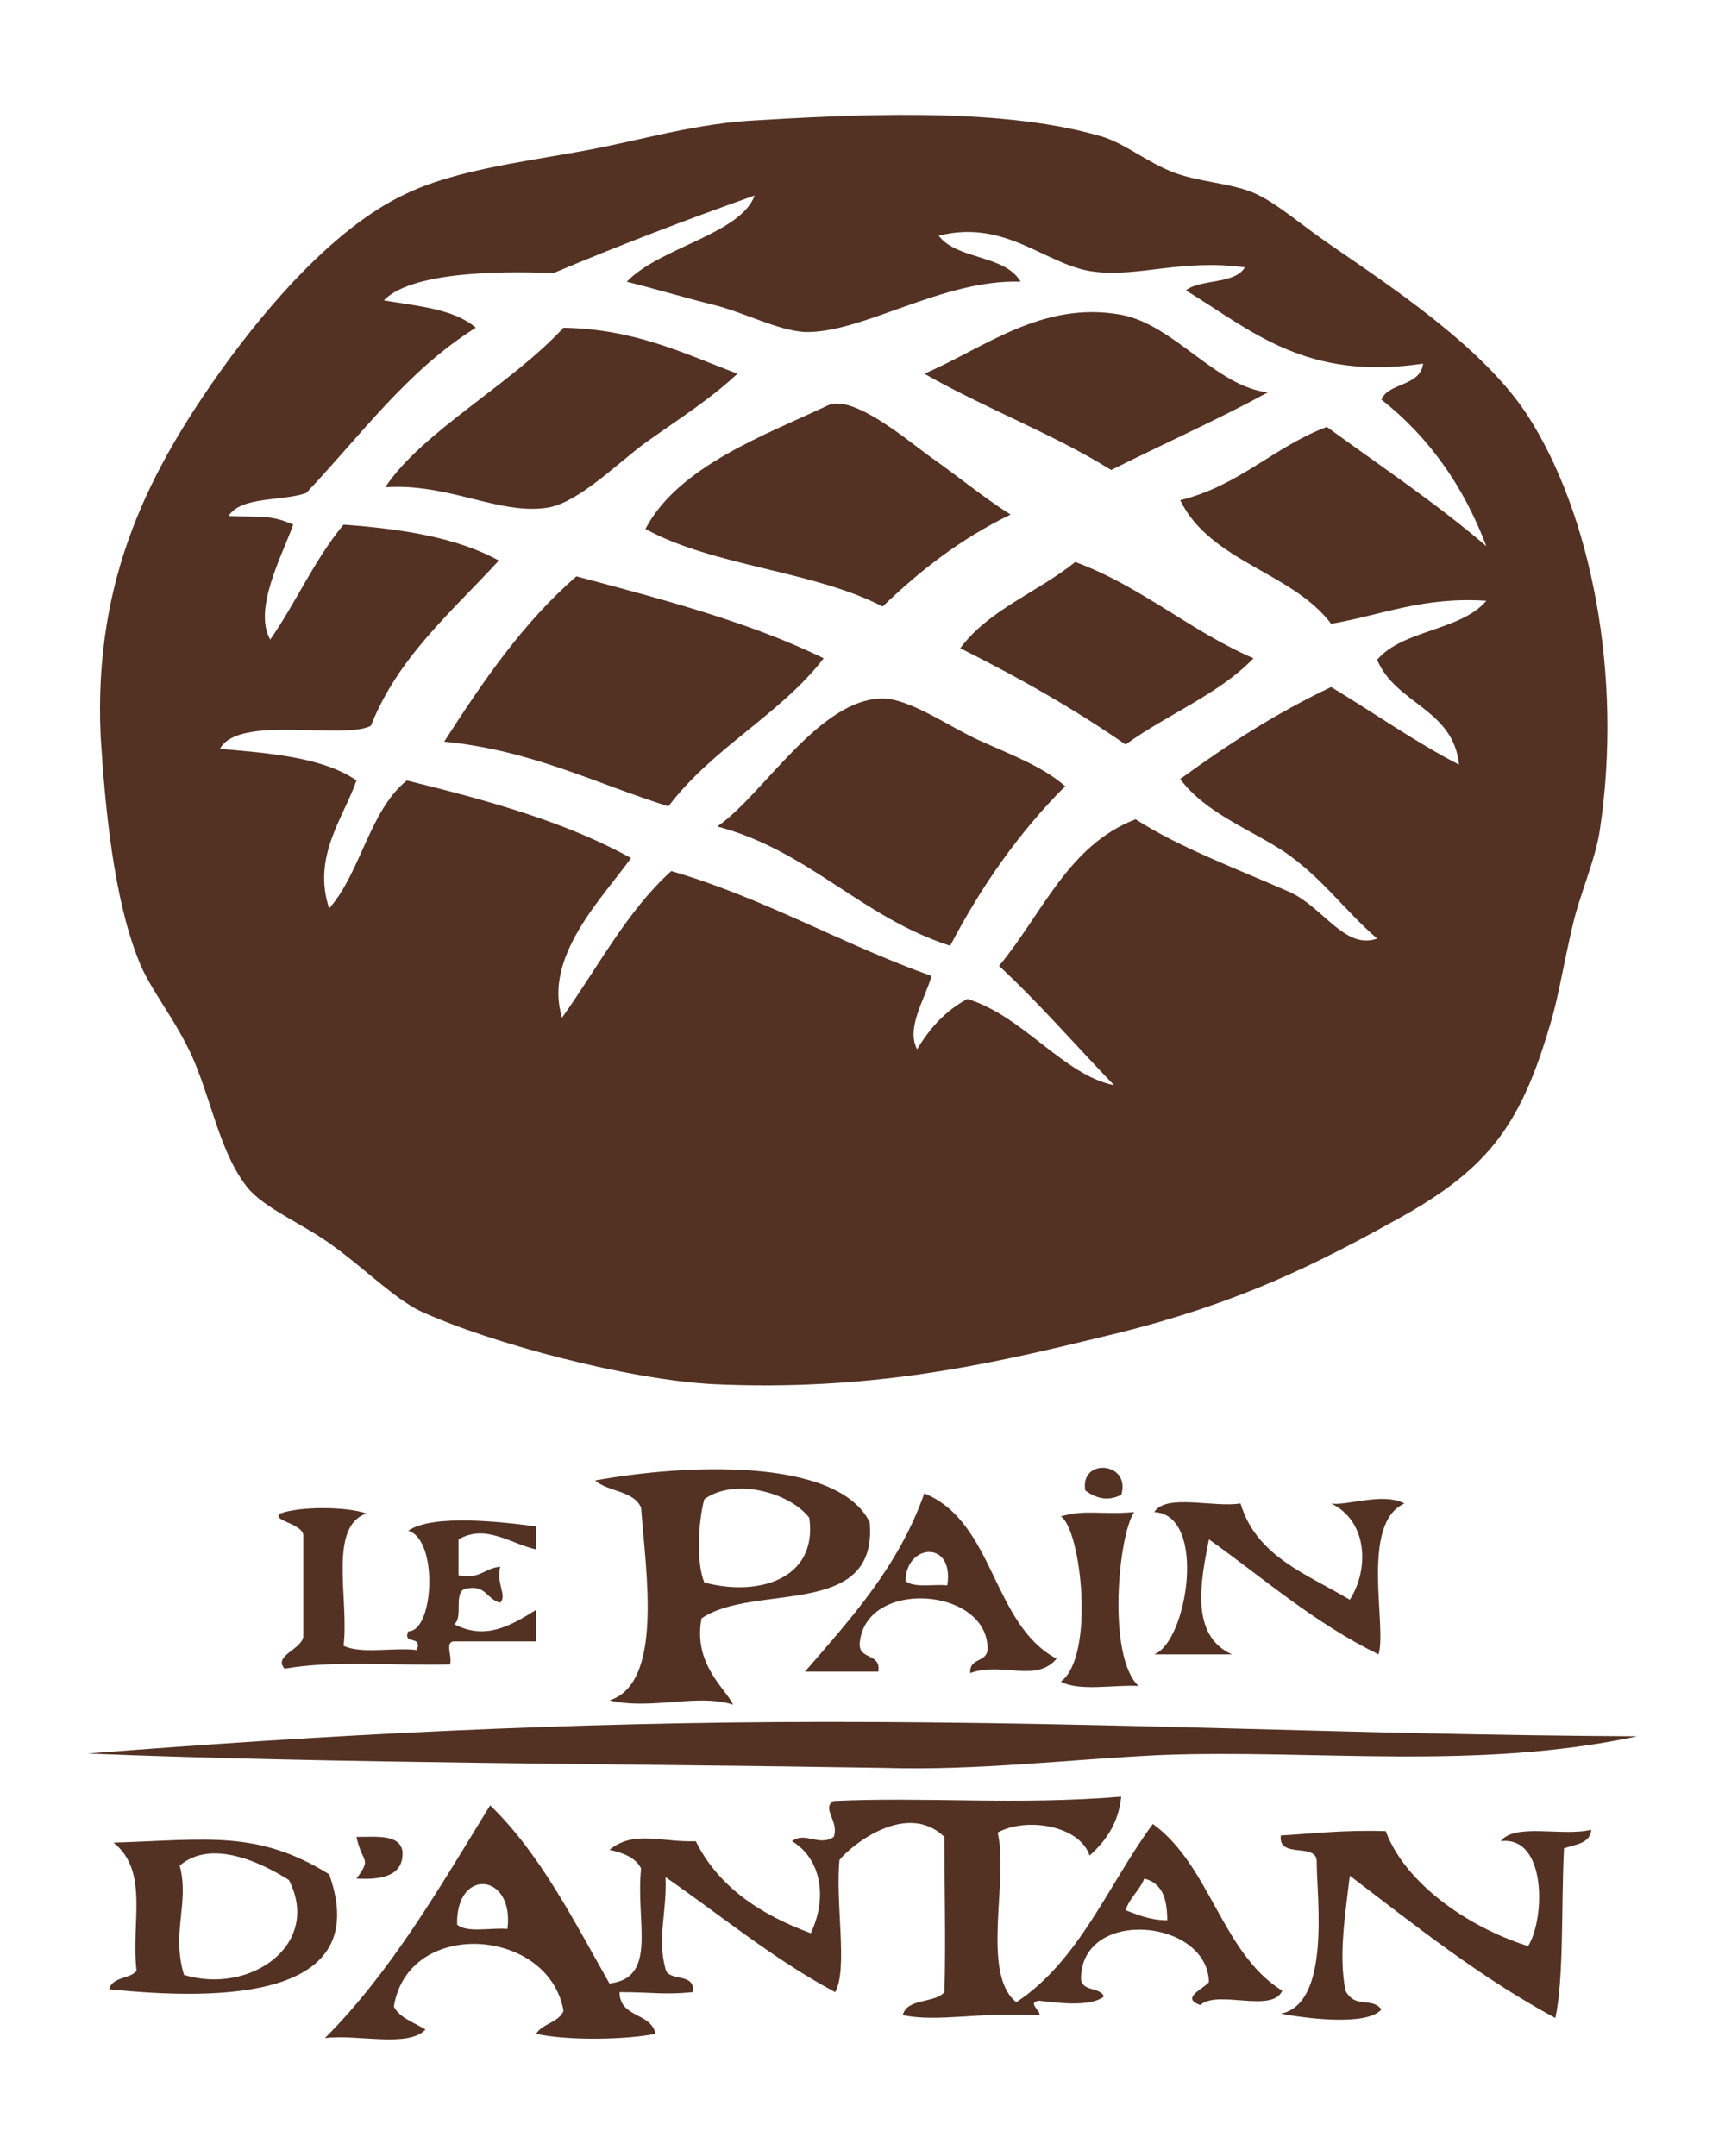
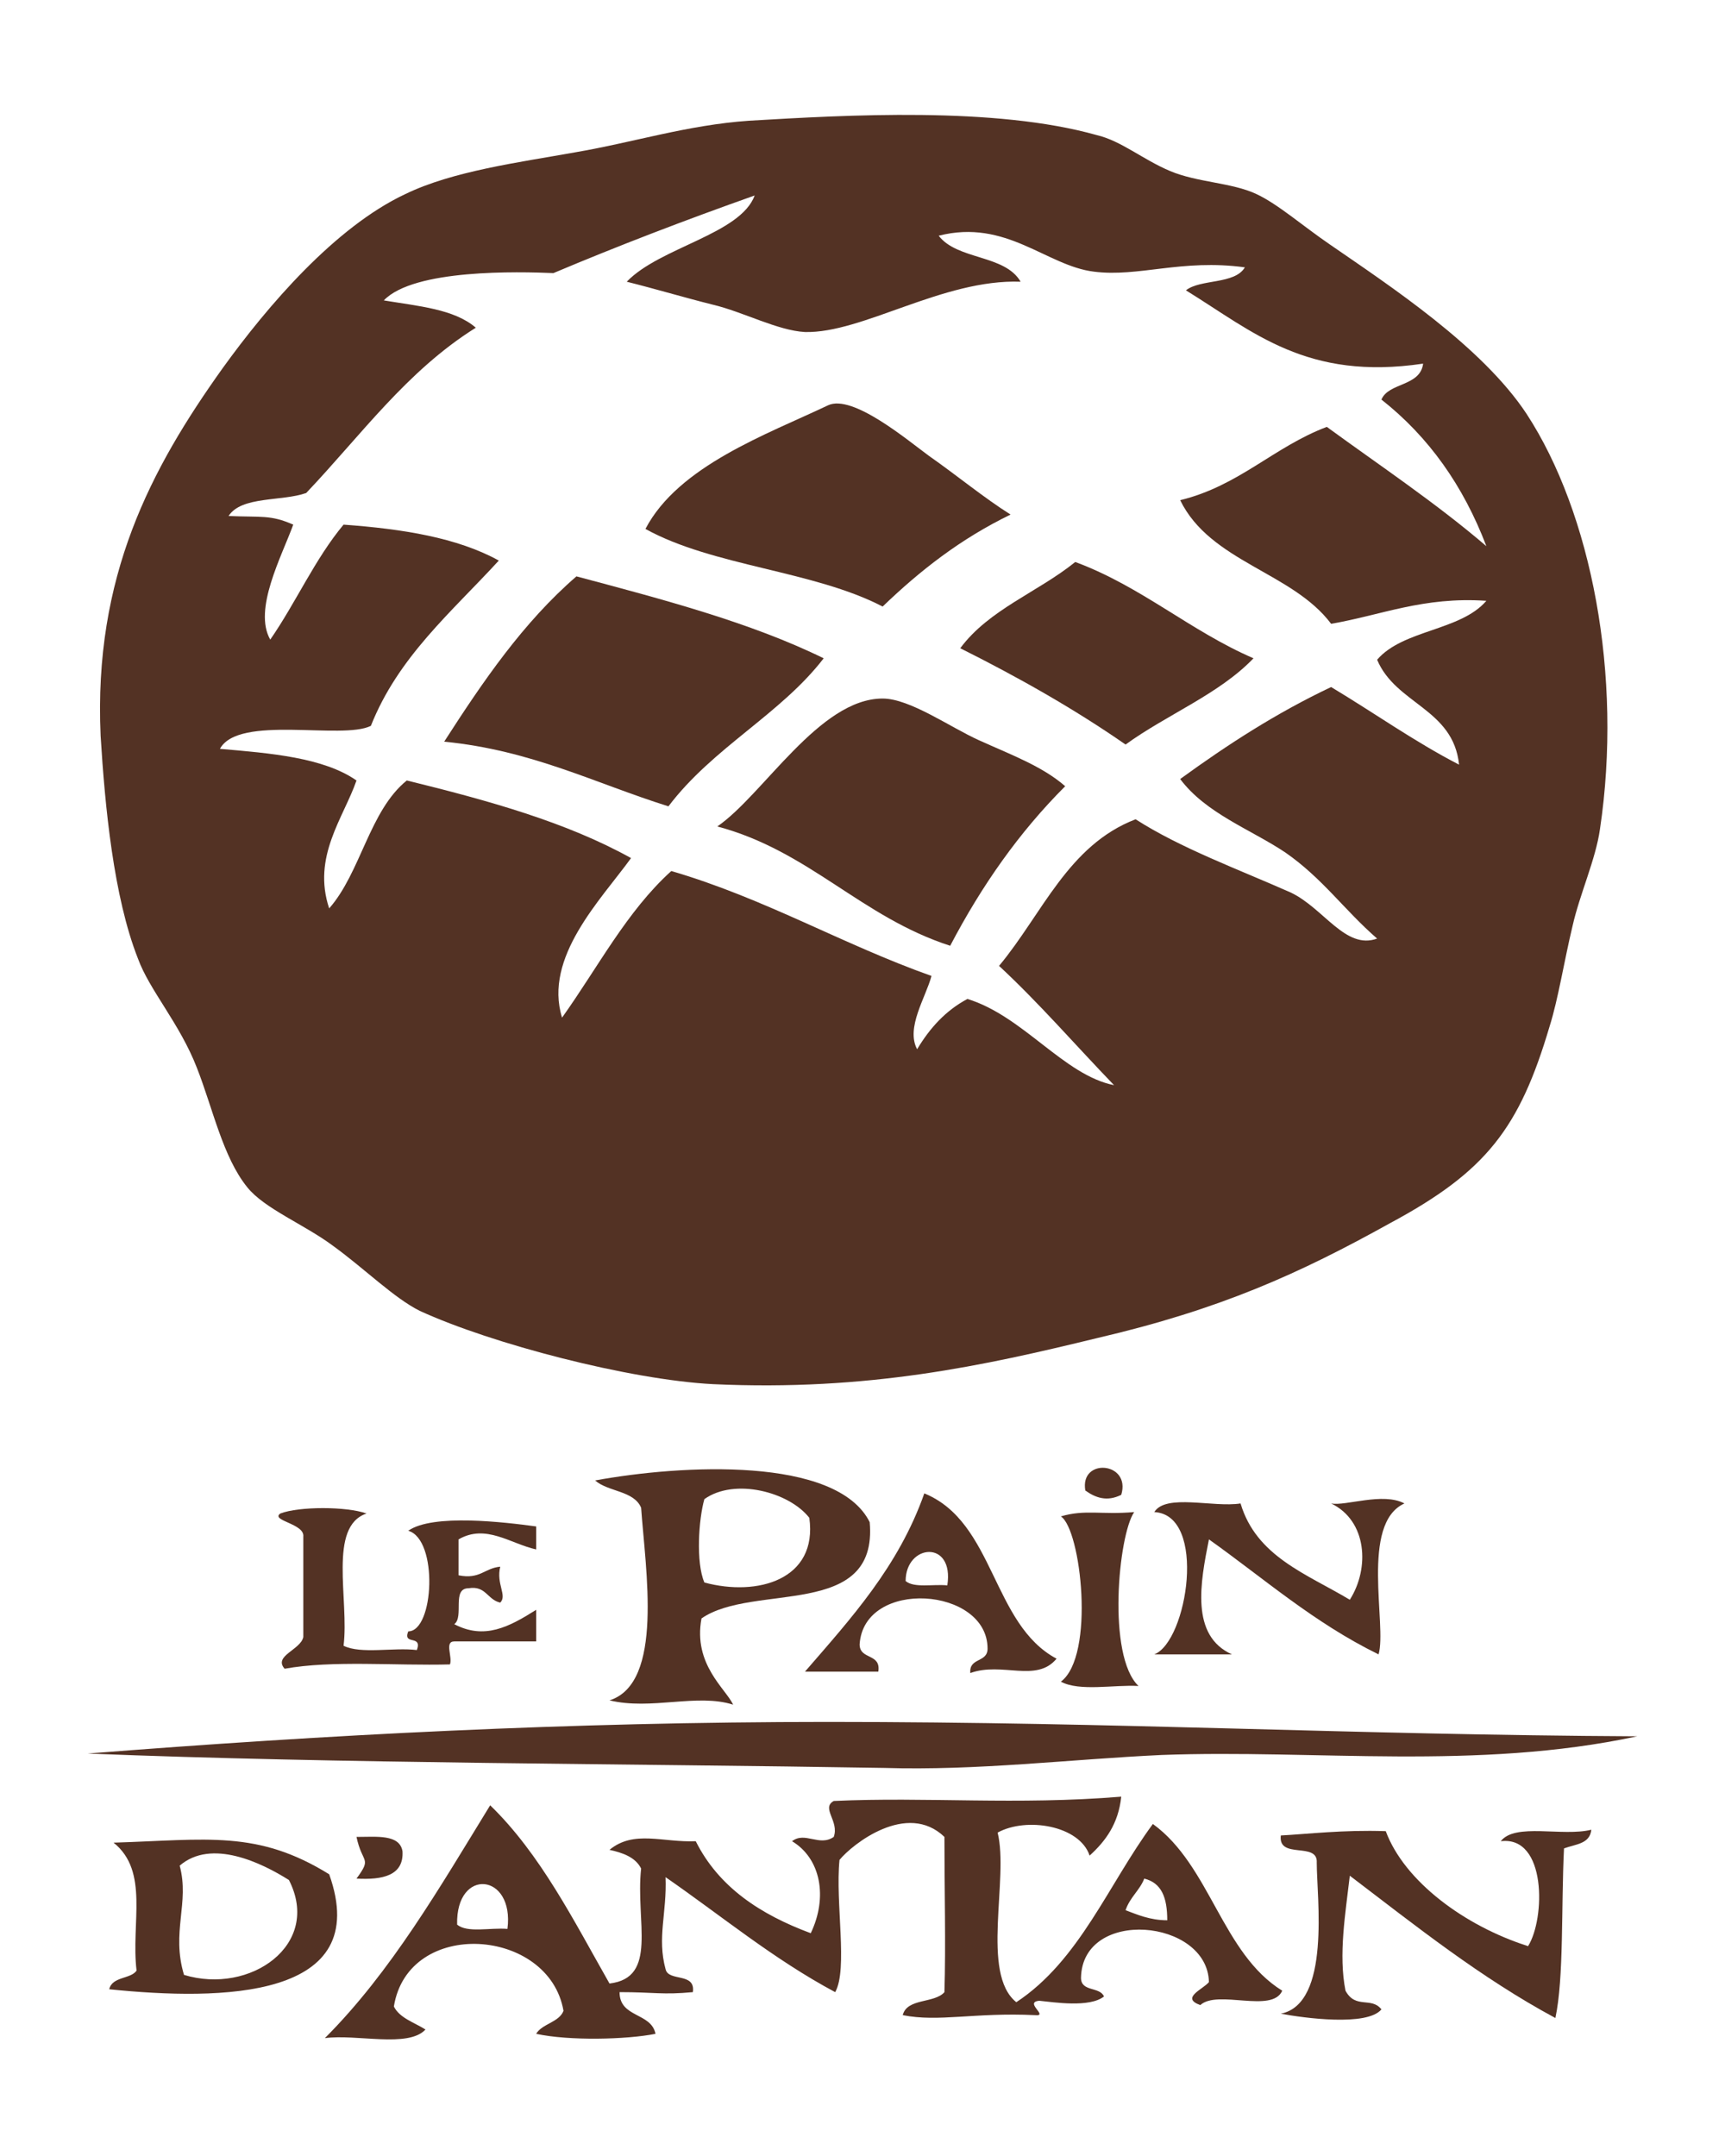
<svg xmlns="http://www.w3.org/2000/svg" version="1.1" id="Layer_1" x="0px" y="0px" viewBox="0 0 120 150" style="enable-background:new 0 0 120 150;" xml:space="preserve">
  <style type="text/css">
	.st0{fill-rule:evenodd;clip-rule:evenodd;fill:#533224;}
	.st1{fill-rule:evenodd;clip-rule:evenodd;fill:none;}
</style>
  <g>
    <g>
      <path class="st0" d="M9.6,66.7c0.8,2.2,2.9,4.5,4.1,7.6c1.1,2.8,1.8,6.2,3.5,8.3c1.2,1.5,4,2.6,6,4.1c2.2,1.6,4.2,3.6,6,4.5    c5,2.3,14.6,4.8,20.4,5.1c10.8,0.5,18.9-1.3,26.7-3.2c8.6-2,14.1-4.5,20.4-8c6.7-3.6,9-6.6,11.1-13.7c0.6-1.9,1-4.5,1.6-7    c0.5-2.2,1.6-4.6,1.9-6.7c1.6-10.7-0.6-22-5.1-28.9c-3.1-4.7-9.5-8.9-13.7-11.8c-1.9-1.3-3.6-2.8-5.1-3.5c-1.7-0.8-4.1-0.8-6-1.6    c-1.9-0.8-3.4-2.1-5.1-2.5c-7.1-2-17.4-1.4-24.2-1c-4.3,0.3-8,1.5-12.1,2.2c-3.9,0.7-8.5,1.3-11.8,2.9c-4.9,2.3-9.6,7.8-12.7,12.1    C10.5,32.6,6.5,40.1,7,51.2C7.3,56.1,7.9,62.4,9.6,66.7z M25.8,50.5c1.9-4.8,5.6-7.9,8.9-11.5c-2.9-1.6-6.7-2.2-10.8-2.5    c-2,2.4-3.3,5.4-5.1,8c-1.2-2.1,0.8-5.8,1.6-8c-1.6-0.7-2.2-0.5-4.5-0.6c0.9-1.4,3.7-1,5.4-1.6c3.8-4,7-8.5,11.8-11.5    c-1.5-1.3-4-1.5-6.4-1.9c2.1-2.2,9.4-2,11.8-1.9c4.5-1.9,9.2-3.7,14-5.4c-1,2.7-6.6,3.6-8.9,6c2,0.5,4,1.1,6,1.6    c2.1,0.5,4.5,1.8,6.4,1.9c4,0.1,9.6-3.7,15-3.5c-1.1-1.9-4.4-1.5-5.7-3.2c4.7-1.2,7.5,2.1,10.8,2.5c3.1,0.4,6.1-0.9,10.5-0.3    c-0.7,1.2-3.1,0.8-4.1,1.6c4.7,2.9,8.4,6.3,16.5,5.1c-0.2,1.6-2.4,1.3-2.9,2.5c3.3,2.6,5.7,6,7.3,10.2c-3.5-3-7.4-5.6-11.1-8.3    c-3.7,1.4-6.1,4.1-10.2,5.1c2.1,4.3,7.8,5,10.5,8.6c3.5-0.6,6.4-1.9,10.8-1.6c-1.8,2.1-5.8,2-7.6,4.1c1.3,3.1,5.3,3.4,5.7,7.3    c-3.1-1.6-5.9-3.6-8.9-5.4c-3.8,1.8-7.2,4-10.5,6.4c1.8,2.4,4.9,3.5,7.3,5.1c2.6,1.8,4.1,4,6.4,6c-2.2,0.8-3.7-2.1-6-3.2    c-3.6-1.6-7.7-3.1-10.8-5.1c-4.7,1.8-6.5,6.6-9.5,10.2c2.8,2.6,5.3,5.5,8,8.3c-3.5-0.7-6.3-4.8-10.2-6c-1.5,0.8-2.6,2-3.5,3.5    c-0.8-1.5,0.6-3.6,1-5.1c-6.2-2.2-11.6-5.4-18.1-7.3c-3.1,2.8-5.1,6.7-7.6,10.2c-1.3-4.2,2.7-8.2,4.8-11.1    c-4.5-2.5-9.9-4-15.6-5.4c-2.6,2.1-3.2,6.4-5.4,8.9c-1.2-3.6,1-6.3,1.9-8.9c-2.3-1.6-6-1.9-9.5-2.2C16.6,49.7,23.8,51.5,25.8,50.5    z" />
-       <path class="st0" d="M88.2,27.3c-3.6-0.4-6.5-4.7-10.2-5.4c-5.5-1-9.5,2.3-13.7,4.1c4.2,2.4,9,4.2,13,6.7    C80.9,30.9,84.7,29.2,88.2,27.3z" />
-       <path class="st0" d="M38.2,35.3c2.1-0.4,4.8-3.1,6.7-4.5c2.4-1.7,4.6-3.1,6.4-4.8c-3.7-1.4-7.1-3.1-12.1-3.2    c-3.7,4-9.8,7.2-12.4,11.1C31.3,33.6,34.8,35.9,38.2,35.3z" />
      <path class="st0" d="M44.9,36.8c4.7,2.6,11.7,2.9,16.5,5.4c2.6-2.5,5.4-4.7,8.9-6.4c-1.9-1.2-3.7-2.7-5.7-4.1    c-1.5-1.1-5.3-4.3-7-3.5C53.4,30.2,47.2,32.4,44.9,36.8z" />
      <path class="st0" d="M66.8,45.1c4,2,7.9,4.2,11.5,6.7c2.9-2.1,6.5-3.5,8.9-6c-4.4-1.9-7.8-5-12.4-6.7    C72.2,41.2,68.8,42.4,66.8,45.1z" />
      <path class="st0" d="M57.3,45.8c-5.1-2.5-11.2-4.1-17.2-5.7c-3.7,3.2-6.5,7.3-9.2,11.5c6.1,0.6,10.5,2.9,15.6,4.5    C49.6,52,54.3,49.7,57.3,45.8z" />
      <path class="st0" d="M61.4,48.6c-4.4,0-8.3,6.7-11.5,8.9c6.4,1.7,10,6.3,16.2,8.3c2.2-4.2,4.8-7.9,8-11.1c-1.6-1.4-3.8-2.2-6-3.2    C66.1,50.6,63.3,48.6,61.4,48.6z" />
    </g>
    <path class="st0" d="M78,104c0.7-2.3-2.9-2.6-2.5-0.3C76.2,104.2,77,104.5,78,104z" />
    <path class="st0" d="M60.5,105.9c-2.3-4.6-13.1-4-19.1-2.9c0.9,0.8,2.7,0.7,3.2,1.9c0.3,4.3,1.6,12.2-2.2,13.4   c2.9,0.7,6.1-0.5,8.6,0.3c-0.5-1.1-2.8-2.8-2.2-6C52.4,110.1,61.1,112.7,60.5,105.9z M49,104.3c2.1-1.5,5.9-0.5,7.3,1.3   c0.6,4.3-3.6,5.5-7.3,4.5C48.4,108.7,48.6,105.7,49,104.3z" />
    <path class="st0" d="M67.5,116.4c2.2-0.8,4.6,0.7,6-1c-4.5-2.4-4.3-9.5-9.2-11.5c-1.8,5.1-5.1,8.7-8.3,12.4c1.7,0,3.4,0,5.1,0   c0.2-1.3-1.3-0.8-1.3-1.9c0.3-4.6,8.9-4,8.9,0.3C68.7,115.7,67.4,115.3,67.5,116.4z M65.9,110.3c-1-0.1-2.3,0.2-2.9-0.3   C63,107.4,66.4,107.1,65.9,110.3z" />
    <path class="st0" d="M97.7,104.6c-1.5-0.8-4.1,0.2-5.1,0c2.5,1.2,2.7,4.5,1.3,6.7c-3-1.8-6.5-3-7.6-6.7c-1.9,0.3-5.2-0.7-6,0.6   c3.7,0.2,2.3,9,0,9.9c1.8,0,3.6,0,5.4,0c-2.9-1.3-2.2-5-1.6-8c3.8,2.7,7.3,5.8,11.8,8C96.5,113.1,94.6,106,97.7,104.6z" />
    <path class="st0" d="M37.3,107.8c0-0.5,0-1.1,0-1.6c-2.2-0.3-7.2-0.9-8.9,0.3c2.1,0.6,1.8,7,0,7c-0.4,1,1,0.2,0.6,1.3   c-1.6-0.2-3.9,0.3-5.1-0.3c0.4-3.2-1.1-8.3,1.6-9.2c-1.4-0.5-4.7-0.5-6,0c-0.7,0.5,1.7,0.7,1.6,1.6c0,2.3,0,4.7,0,7   c-0.2,0.9-2.1,1.3-1.3,2.2c3.3-0.6,7.7-0.2,11.5-0.3c0.2-0.5-0.4-1.6,0.3-1.6c1.9,0,3.8,0,5.7,0c0-0.7,0-1.5,0-2.2   c-1.9,1.2-3.6,2.1-5.7,1c0.7-0.5-0.2-2.5,1-2.5c1.2-0.2,1.3,0.8,2.2,1c0.5-0.5-0.3-1.3,0-2.5c-1.1,0.1-1.4,0.9-2.9,0.6   c0-0.8,0-1.7,0-2.5C33.8,106,35.5,107.4,37.3,107.8z" />
    <path class="st0" d="M79.2,117.3c-2.2-2.1-1.4-10.5-0.3-12.1c-2.3,0.2-3.4-0.2-5.1,0.3c1.4,0.9,2.4,9.7,0,11.5   C75.1,117.7,77.5,117.2,79.2,117.3z" />
    <path class="st0" d="M80.8,122.1c10.7-0.4,21.9,1.1,33.1-1.3c-20-0.1-35.9-1-56.3-1c-18,0-35,0.9-51.5,2.2   c17.4,0.7,37.6,0.7,55.4,1C68,123.2,74.4,122.4,80.8,122.1z" />
    <path class="st0" d="M80.2,126.9c-3.1,4.2-5.1,9.5-9.5,12.4c-2.5-2-0.5-8.6-1.3-11.8c2-1.1,5.7-0.5,6.4,1.6c1.1-1,2-2.2,2.2-4.1   c-7.3,0.6-13.5,0-20,0.3c-0.9,0.5,0.4,1.4,0,2.5c-1,0.7-2-0.4-2.9,0.3c2,1.2,2.5,3.9,1.3,6.4c-3.5-1.3-6.4-3.2-8-6.4   c-2.3,0.1-4.3-0.8-6,0.6c0.9,0.2,1.8,0.5,2.2,1.3c-0.4,3.7,1.2,7.6-2.2,8c-2.5-4.4-4.8-9-8.3-12.4c-3.5,5.7-6.9,11.6-11.5,16.2   c2.2-0.3,5.8,0.7,7-0.6c-0.8-0.5-1.8-0.8-2.2-1.6c1-6.2,10.8-5.5,11.8,0.3c-0.3,0.8-1.5,0.9-1.9,1.6c2.3,0.5,6.3,0.4,8.3,0   c-0.3-1.5-2.5-1.1-2.5-2.9c2.4,0,3,0.2,5.1,0c0.2-1.4-1.7-0.7-1.9-1.6c-0.6-2.2,0.1-3.9,0-6.4c3.9,2.7,7.5,5.7,11.8,8   c0.9-1.6,0-6.2,0.3-9.2c0.9-1.1,4.7-4.1,7.3-1.6c0,3.7,0.1,7.5,0,10.8c-0.7,0.8-2.6,0.4-2.9,1.6c2.5,0.5,5-0.2,9.2,0   c1,0.1-0.8-0.9,0.3-1c1,0.1,3.5,0.5,4.5-0.3c-0.3-0.7-1.6-0.3-1.6-1.3c0.1-4.9,8.8-4.1,8.9,0.3c-0.4,0.5-2,1.1-0.6,1.6   c1.2-1.1,5,0.6,5.7-1C85,135.9,84.2,129.8,80.2,126.9z M35.3,134.2c-1.2-0.1-2.8,0.3-3.5-0.3C31.7,129.9,35.8,130.3,35.3,134.2z    M78.3,132.9c0.3-0.9,1-1.4,1.3-2.2c1.2,0.3,1.6,1.3,1.6,2.9C80,133.6,79.1,133.2,78.3,132.9z" />
    <path class="st0" d="M104.4,128.1c3.2-0.4,3.1,5.4,1.9,7.3c-4.4-1.4-8.6-4.5-9.9-8c-3-0.1-5.4,0.2-7.3,0.3   c-0.2,1.7,2.6,0.4,2.5,1.9c0,2.4,1,9.8-2.5,10.5c1.6,0.3,6,0.9,7-0.3c-0.7-0.9-1.8,0-2.5-1.3c-0.5-2.5,0-5.4,0.3-8   c4.6,3.5,9.1,7.1,14.3,9.9c0.6-2.8,0.4-7.7,0.6-11.8c0.8-0.3,1.8-0.3,1.9-1.3C108.7,127.8,105.4,126.8,104.4,128.1z" />
    <path class="st0" d="M22.9,130.4c-5-3.1-8.5-2.4-15-2.2c2.5,2,1.2,5.6,1.6,8.9c-0.4,0.6-1.7,0.4-1.9,1.3   C15.4,139.2,26,139.1,22.9,130.4z M12.8,137.4c-0.9-3,0.4-5-0.3-7.6c2.2-1.9,5.7-0.2,7.6,1C22.4,135.3,17.4,138.8,12.8,137.4z" />
-     <path class="st0" d="M28,128.8c-0.2-1.2-1.8-1-3.2-1c0.4,1.9,1.1,1.4,0,2.9C26.6,130.8,28.1,130.5,28,128.8z" />
+     <path class="st0" d="M28,128.8c-0.2-1.2-1.8-1-3.2-1c0.4,1.9,1.1,1.4,0,2.9C26.6,130.8,28.1,130.5,28,128.8" />
  </g>
  <rect x="0.1" y="-0.1" class="st1" width="120" height="150" />
</svg>